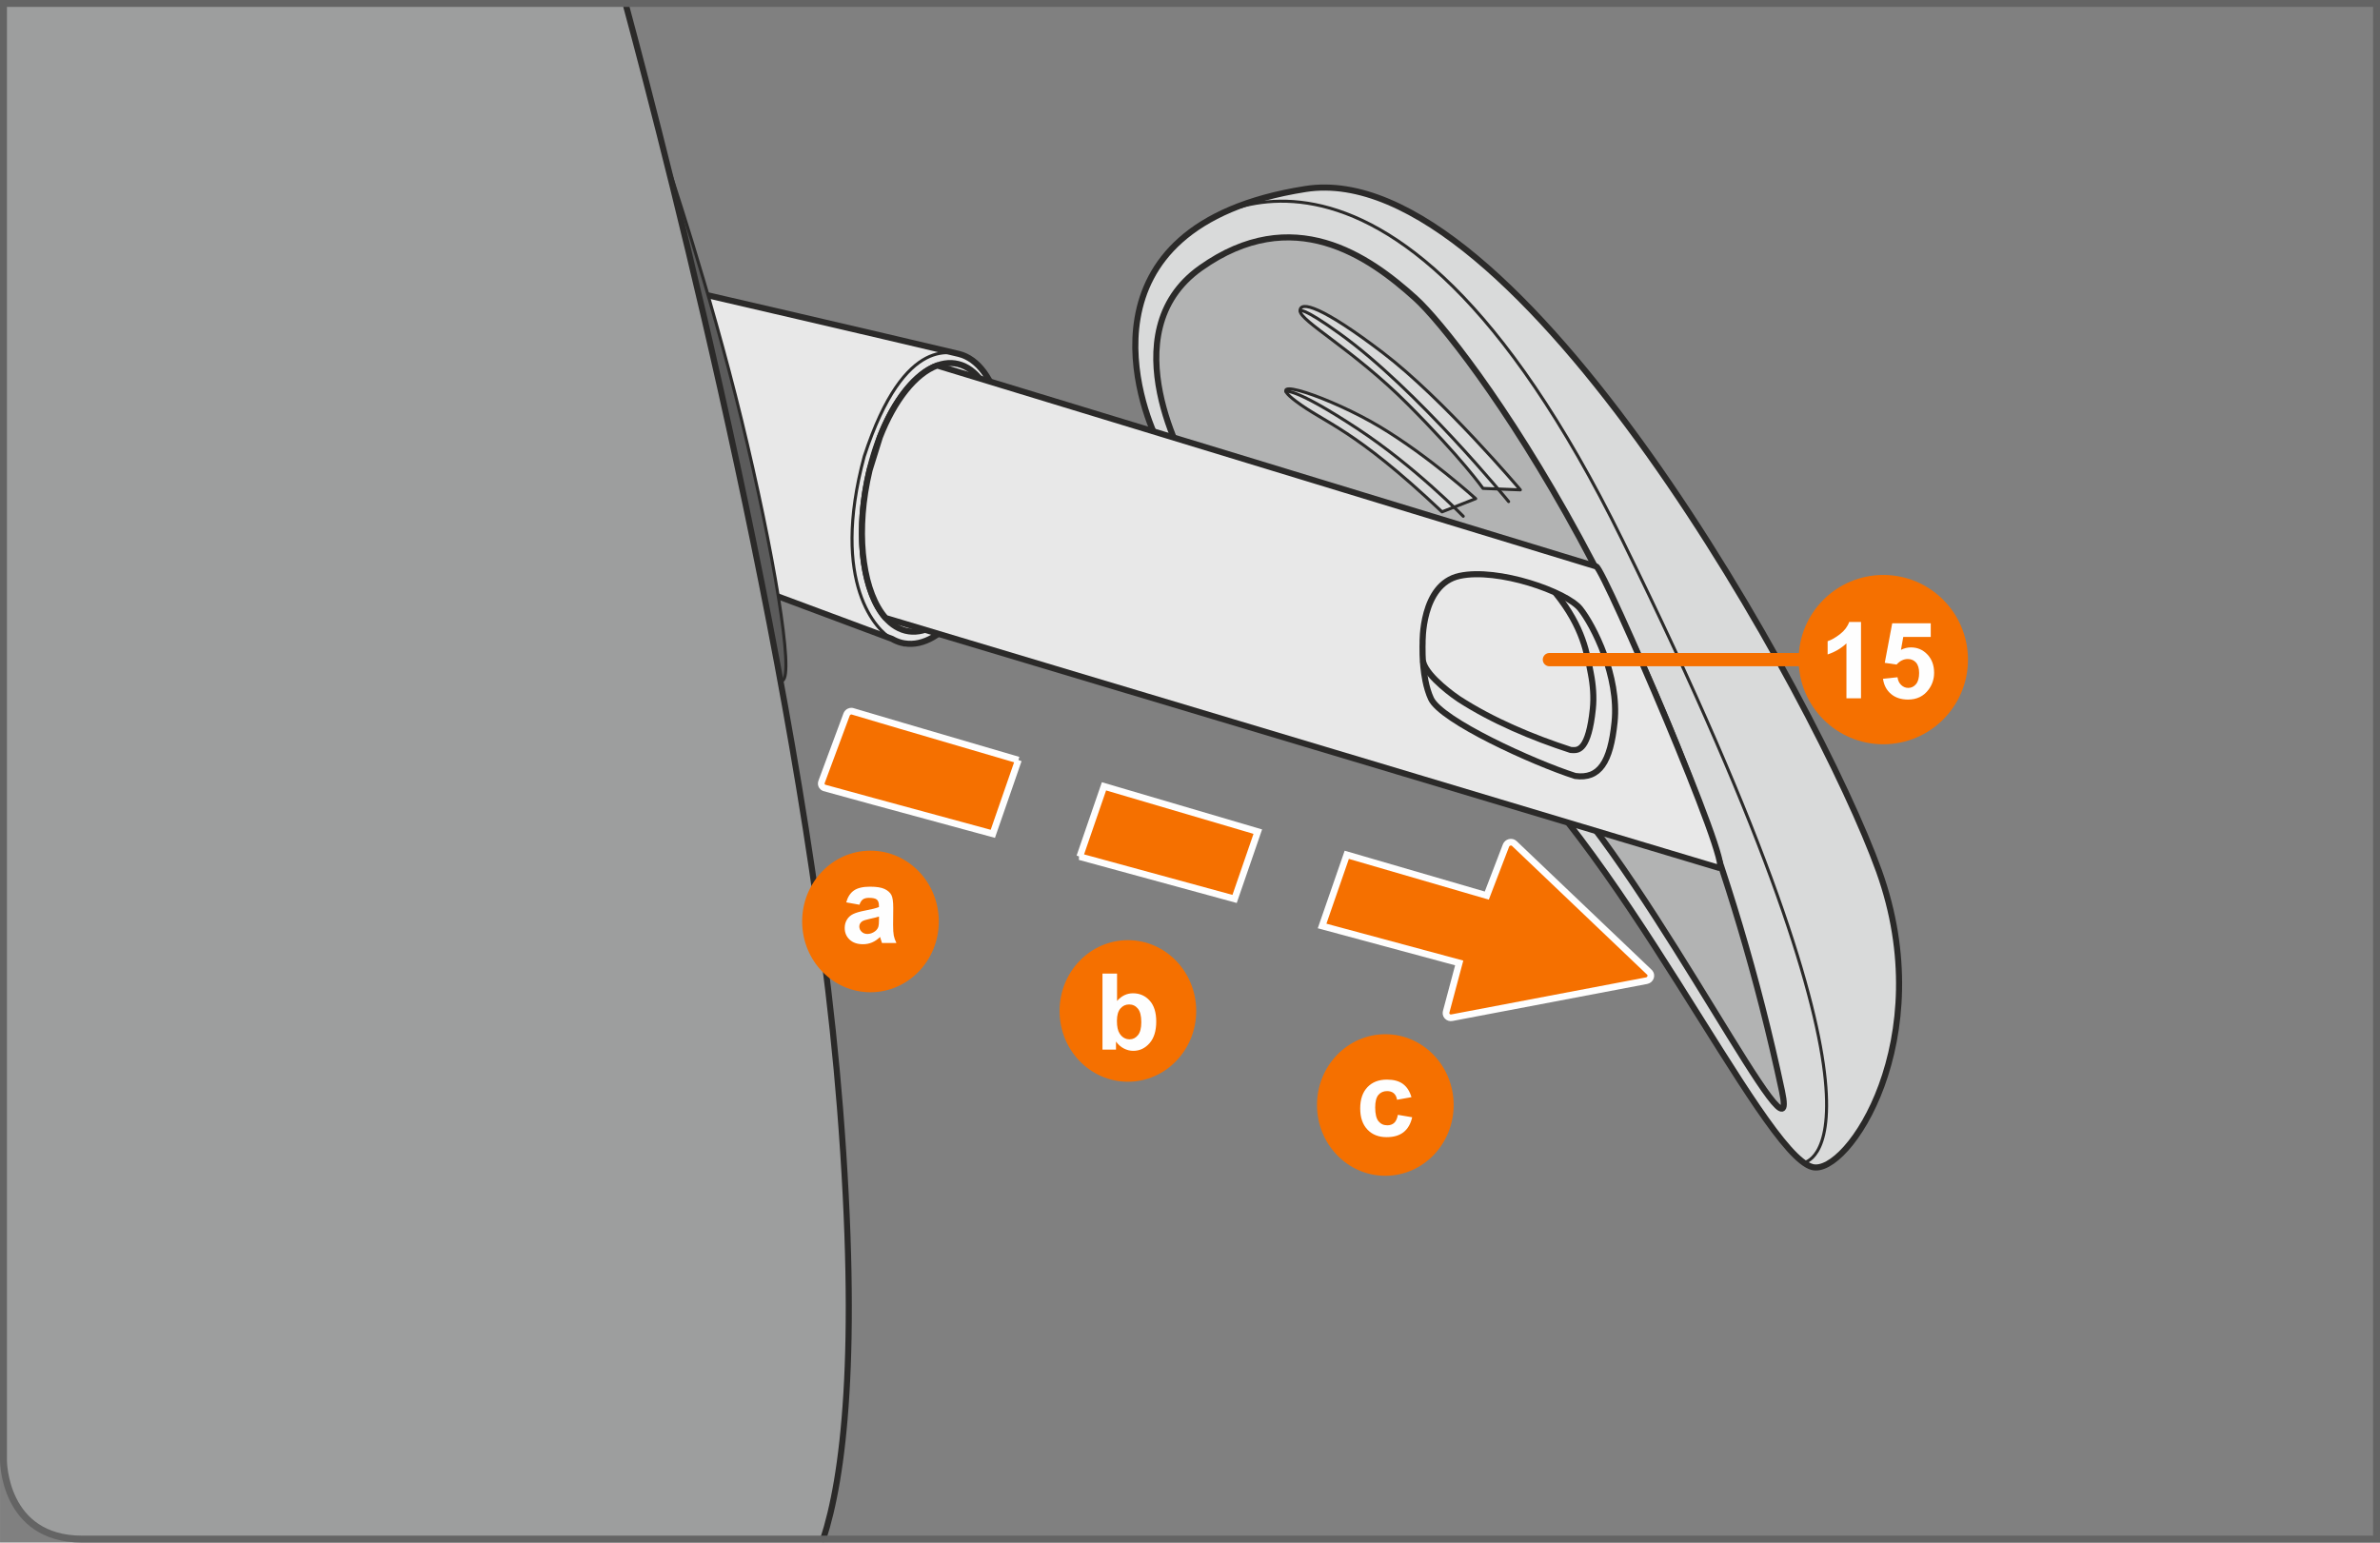
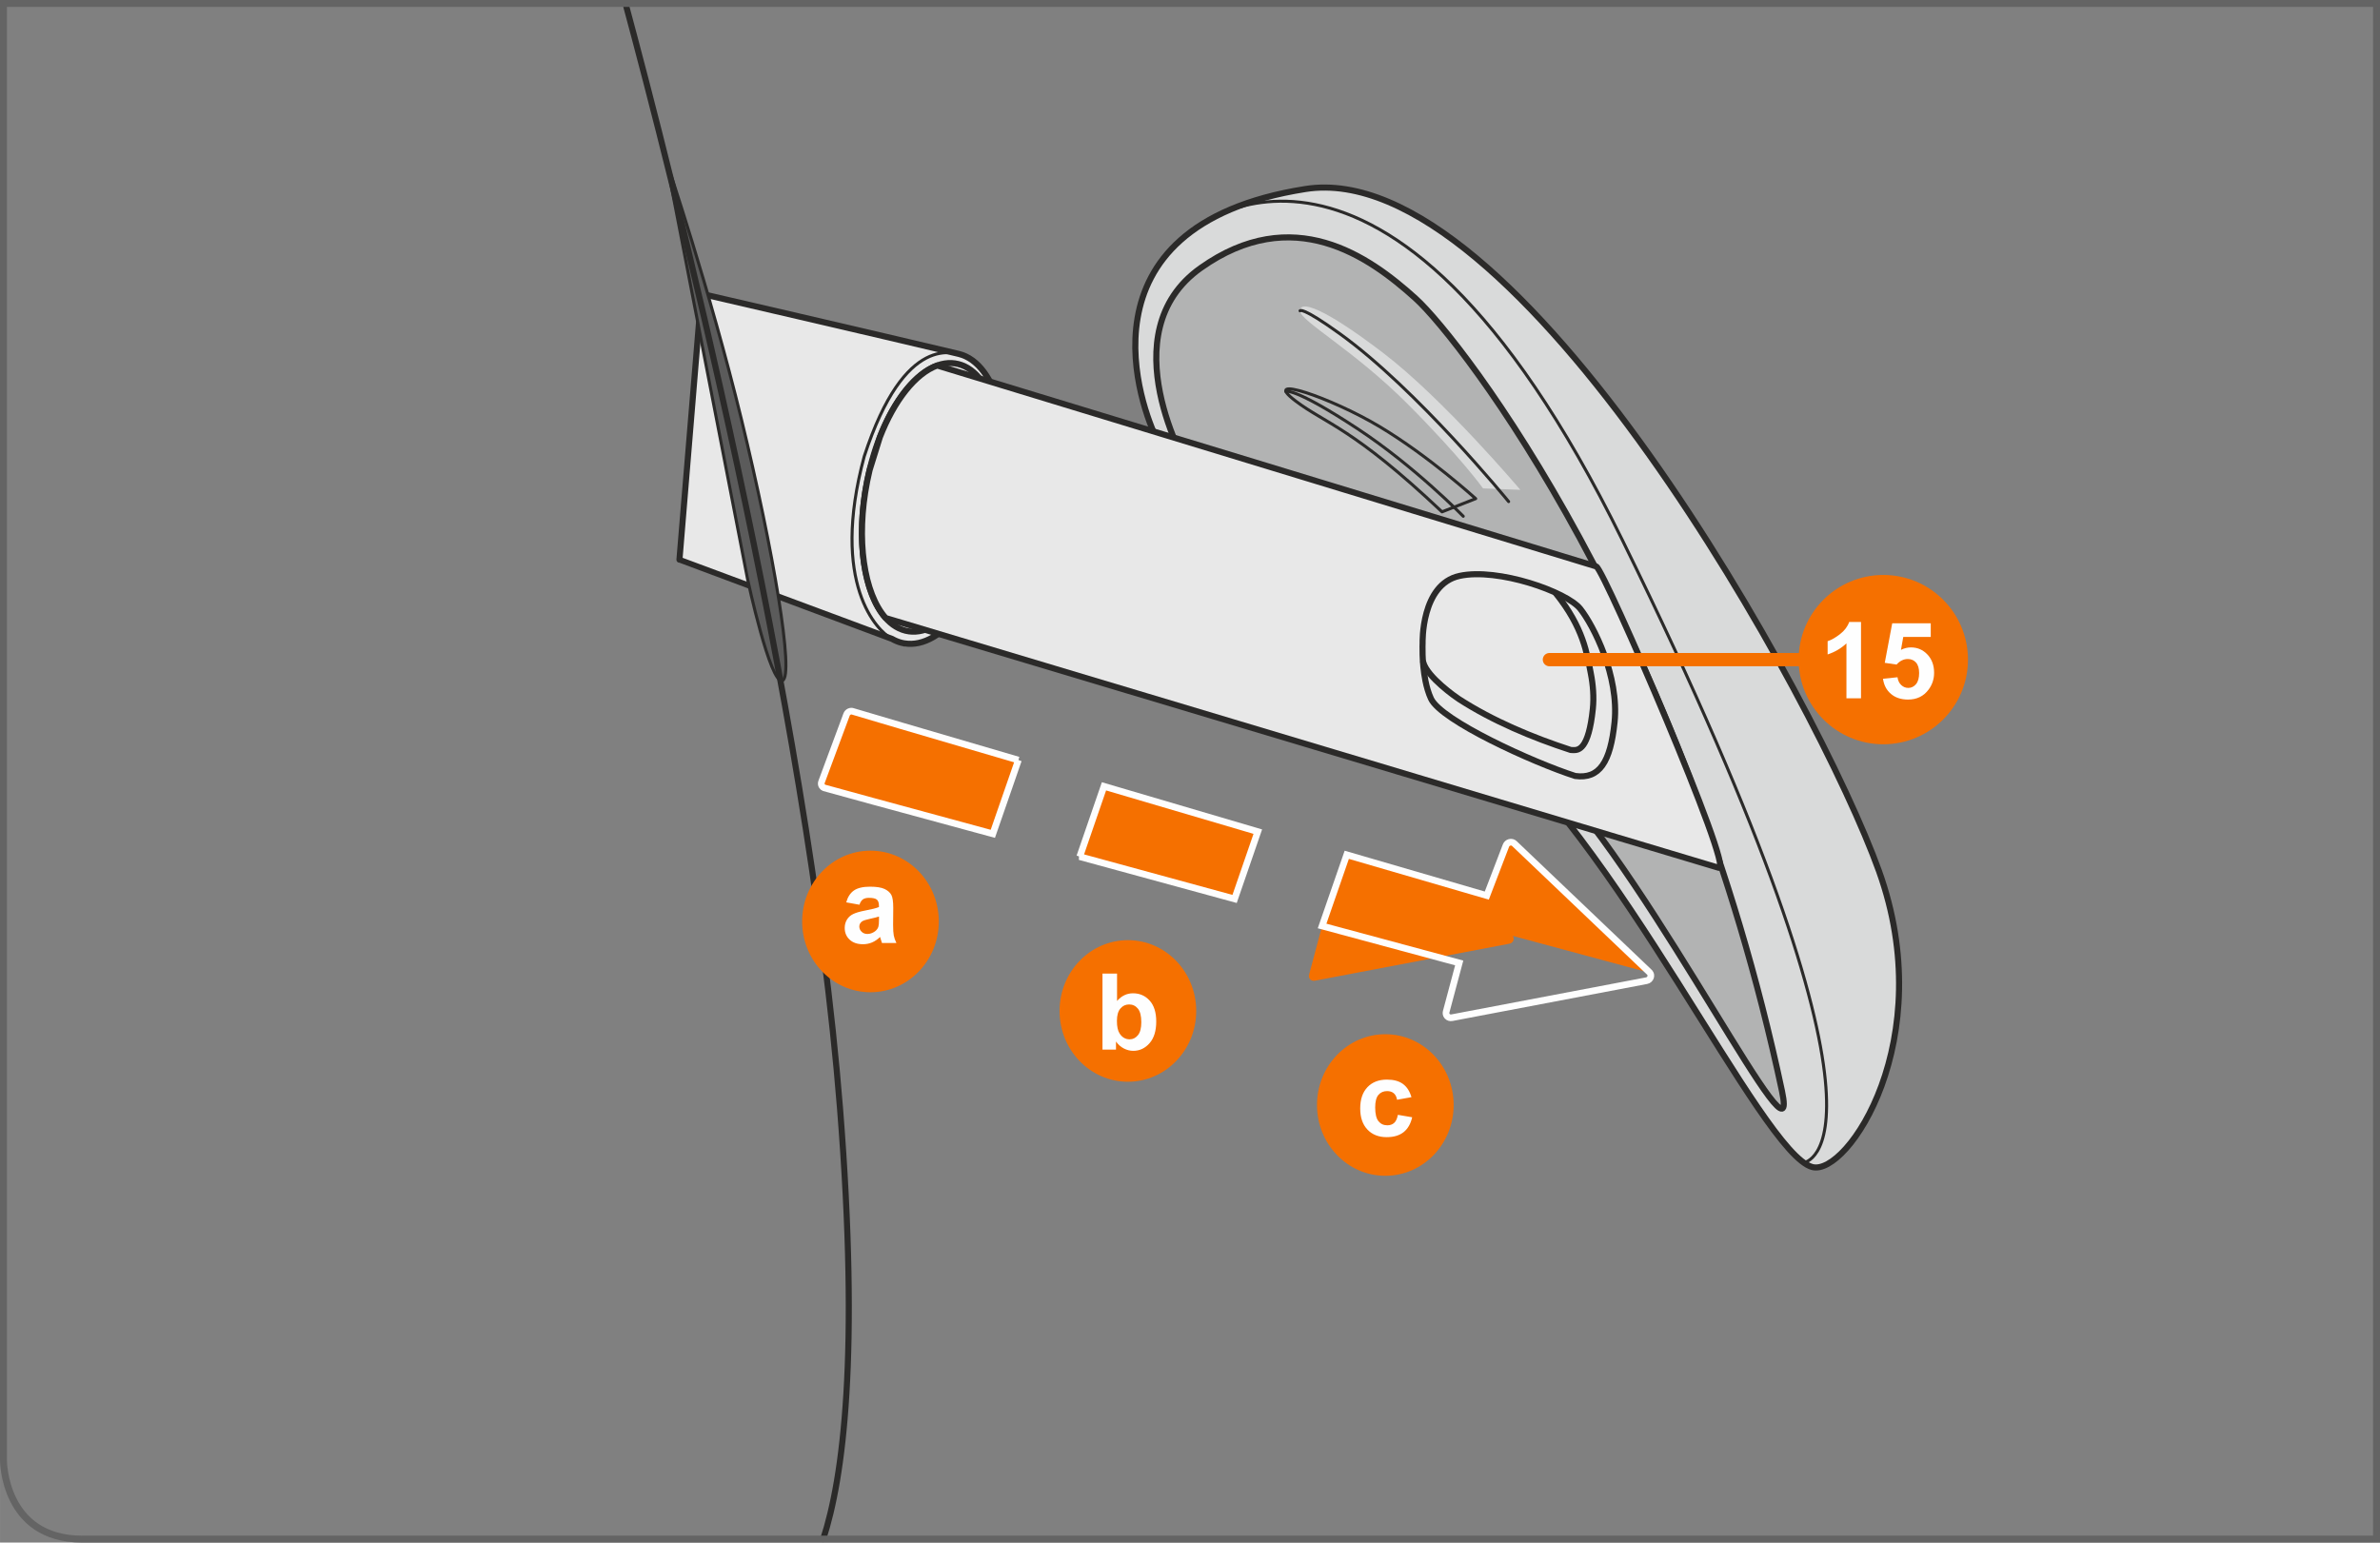
<svg xmlns="http://www.w3.org/2000/svg" xml:space="preserve" width="63.25mm" height="41mm" version="1.1" style="shape-rendering:geometricPrecision; text-rendering:geometricPrecision; image-rendering:optimizeQuality; fill-rule:evenodd; clip-rule:evenodd" viewBox="0 0 1483.04 961.35">
  <rect x="0" y="0" width="1483.04" height="961.35" fill="#808080" stroke="none" />
  <defs>
    <style type="text/css">
   
    .str2 {stroke:#646464;stroke-width:4.32;stroke-miterlimit:4}
    .str3 {stroke:#FEFEFE;stroke-width:4.16;stroke-miterlimit:4}
    .str4 {stroke:#F57000;stroke-width:8.27;stroke-linecap:round;stroke-linejoin:round;stroke-miterlimit:4}
    .str1 {stroke:#2B2A29;stroke-width:1.89;stroke-linecap:round;stroke-linejoin:round;stroke-miterlimit:4}
    .str0 {stroke:#2B2A29;stroke-width:3.79;stroke-linecap:round;stroke-linejoin:round;stroke-miterlimit:4}
    .fil1 {fill:none;fill-rule:nonzero}
    .fil7 {fill:#FEFEFE;fill-rule:nonzero}
    .fil0 {fill:#E8E8E8;fill-rule:nonzero}
    .fil2 {fill:#D9DADA;fill-rule:nonzero}
    .fil3 {fill:#B2B3B3;fill-rule:nonzero}
    .fil5 {fill:#9D9E9E;fill-rule:nonzero}
    .fil4 {fill:#5B5B5B;fill-rule:nonzero}
    .fil6 {fill:#F57000;fill-rule:nonzero}
   
  </style>
  </defs>
  <g id="Слой_x0020_1">
    <path class="fil0" d="M555.89 398.18c-132.5,-49.39 -132.51,-49.39 -132.51,-49.39l13.68 -165.68c0,0 109.47,25.33 160.43,37.46 24.15,5.97 35.75,51.12 25.92,100.84 -9.61,48.59 -36.14,83.55 -59.88,79.53l-0.02 0.09c-0.17,-0.06 -0.33,-0.12 -0.49,-0.19 -0.38,-0.07 -0.76,-0.13 -1.14,-0.22 -2.1,-0.52 -4.1,-1.35 -6,-2.44z" />
    <path class="fil1 str0" d="M555.89 398.18c-132.5,-49.39 -132.51,-49.39 -132.51,-49.39l13.68 -165.68c0,0 109.47,25.33 160.43,37.46 24.15,5.97 35.75,51.12 25.92,100.84 -9.61,48.59 -36.14,83.55 -59.88,79.53l-0.02 0.09c-0.17,-0.06 -0.33,-0.12 -0.49,-0.19 -0.38,-0.07 -0.76,-0.13 -1.14,-0.22 -2.1,-0.52 -4.1,-1.35 -6,-2.44" />
    <path class="fil1 str0" d="M621.03 319.94c9.08,-45.89 -1.64,-87.56 -23.92,-93.07 -22.29,-5.51 -47.71,27.22 -56.79,73.12 -9.07,45.89 1.63,87.56 23.93,93.07 22.29,5.51 47.71,-27.23 56.79,-73.12" />
    <path class="fil2" d="M1129.29 727.31c21.97,5.83 79.27,-79.5 41.52,-184.56 -37.75,-105.06 -225.46,-445.77 -357.4,-424.95 -147.13,23.22 -100.76,139.28 -92.75,155.46 27.54,55.6 117.11,116.36 198.18,178.64 88.71,68.14 178.36,266.9 210.45,275.41z" />
    <path class="fil1 str0" d="M1129.29 727.31c21.97,5.83 79.27,-79.5 41.52,-184.56 -37.75,-105.06 -225.46,-445.77 -357.4,-424.95 -147.13,23.22 -100.76,139.28 -92.75,155.46 27.54,55.6 117.11,116.36 198.18,178.64 88.71,68.14 178.36,266.9 210.45,275.41" />
    <path class="fil3" d="M740.47 291.94c0,0 -49.68,-84.23 7.72,-124.93 57.4,-40.7 104.58,-7.57 133.84,18.93 29.26,26.5 167.3,206.59 228.38,494.04 12.27,57.73 -78.33,-128.09 -144.39,-196.55 -66.06,-68.46 -166.87,-123.8 -225.55,-191.49z" />
    <path class="fil1 str0" d="M740.47 291.94c0,0 -49.68,-84.23 7.72,-124.93 57.4,-40.7 104.58,-7.57 133.84,18.93 29.26,26.5 167.3,206.59 228.38,494.04 12.27,57.73 -78.33,-128.09 -144.39,-196.55 -66.06,-68.46 -166.87,-123.8 -225.55,-191.49" />
    <path class="fil4" d="M415.37 100.88c0,0 26.89,79.38 46.71,160.78 19.82,81.39 33.03,159.63 25.48,162.47 -7.55,2.84 -21.71,-63.1 -21.71,-63.1l-50.48 -260.15z" />
    <path class="fil1 str1" d="M415.37 100.88c0,0 26.89,79.38 46.71,160.78 19.82,81.39 33.03,159.63 25.48,162.47 -7.55,2.84 -21.71,-63.1 -21.71,-63.1l-50.48 -260.15" />
-     <path class="fil5" d="M389.75 2.16c27.55,102.12 113.65,435.81 133.66,688.24 12.24,154.46 1.92,230.98 -10.46,268.79l-461.84 0 0 0c-48.95,0 -48.95,-48.95 -48.95,-48.95l0 -908.08 387.59 0z" />
    <path class="fil1 str0" d="M389.75 2.16c27.55,102.12 113.65,435.81 133.66,688.24 12.24,154.46 1.92,230.98 -10.46,268.79" />
    <path class="fil2" d="M947.37 305.28c0,0 -47.89,-56.71 -85.74,-85.53 -37.85,-28.82 -51.53,-32.47 -51.53,-26.07 0,6.4 33.29,24.24 67.04,58.09 33.75,33.84 46.97,52.6 46.97,52.6l23.26 0.91z" />
-     <path class="fil1 str1" d="M947.37 305.28c0,0 -47.89,-56.71 -85.74,-85.53 -37.85,-28.82 -51.53,-32.47 -51.53,-26.07 0,6.4 33.29,24.24 67.04,58.09 33.75,33.84 46.97,52.6 46.97,52.6l23.26 0.91" />
-     <path class="fil2" d="M919.55 310.77c0,0 -29.19,-26.53 -59.75,-44.83 -30.56,-18.29 -75.09,-33.17 -52.45,-16.01 18.7,14.18 35.57,16.46 91.21,69.06l20.98 -8.23z" />
    <path class="fil1 str1" d="M919.55 310.77c0,0 -29.19,-26.53 -59.75,-44.83 -30.56,-18.29 -75.09,-33.17 -52.45,-16.01 18.7,14.18 35.57,16.46 91.21,69.06l20.98 -8.23" />
    <path class="fil1 str1" d="M810.09 193.68c0,0 0.83,-2.93 24.63,14.18 48.34,34.76 105.35,104.74 105.35,104.74" />
    <path class="fil1 str1" d="M801.24 243.98c0,0 4.85,-3.03 44.88,23.34 35.64,23.48 65.67,54.43 65.67,54.43" />
    <path class="fil0" d="M540.32 299.98c0.47,-2.4 1,-4.76 1.56,-7.08l6.36 -20.42c9,-23.15 22.27,-39.79 35.77,-44.7 0,0 410.06,124.98 410.68,125.24 5.03,2.11 86.19,190.66 76.44,187.84l-519.24 -155.7c-13.53,-15.21 -18.75,-48.86 -11.56,-85.17z" />
    <path class="fil1 str0" d="M540.32 299.98c0.47,-2.4 1,-4.76 1.56,-7.08l6.36 -20.42c9,-23.15 22.27,-39.79 35.77,-44.7 0,0 410.06,124.98 410.68,125.24 5.03,2.11 86.19,190.66 76.44,187.84l-519.24 -155.7c-13.53,-15.21 -18.75,-48.86 -11.56,-85.17" />
    <path class="fil1 str1" d="M1123.85 724.61c0,0 73.73,-8.25 -112.9,-388.02 -149.08,-303.33 -271.39,-190.79 -271.39,-190.79" />
    <path class="fil1 str1" d="M601.12 221.8c-5.98,-1.76 -37.12,-15.48 -62.6,62.62 -21.39,79.5 8.18,109.05 17.38,113.77" />
    <path class="fil1 str0" d="M886.46 400.83c0,0 -1.05,-36.67 22.98,-41.91 24.03,-5.24 66.87,9.96 75.22,20.43 8.36,10.48 24.36,42.05 21.42,70.73 -2.55,24.84 -9.4,35.62 -24.55,33.52 -26.12,-8.38 -83.59,-34.57 -89.85,-48.2 -1.57,-3.4 -2.68,-7.27 -3.46,-11.15 -2.35,-11.64 -1.76,-23.43 -1.76,-23.43" />
    <path class="fil1 str0" d="M969.39 369.66c17.5,21.74 19.53,38.14 21.88,49.95 1.41,7.1 2.02,14.87 1.28,22.09 -2.65,25.78 -9.09,25.78 -12.19,25.78 -0.5,0 -1.04,-0.03 -1.61,-0.09 -23.58,-7.67 -48.57,-18.08 -69.69,-31.75 -1.64,-1.06 -19.8,-13.62 -22.21,-23.03" />
    <path class="fil1 str2" d="M2.16 2.16l0 908.08c0,0 0,48.95 48.94,48.95l1429.78 0 0 -957.03 -1478.72 0z" />
    <path class="fil6" d="M672.81 533.88c31.9,8.72 65.66,17.93 96.5,26.35l14.46 -41.94c-30.74,-9.05 -64.26,-18.93 -95.85,-28.24l-15.1 43.83z" />
    <path class="fil1 str3" d="M672.81 533.88c31.9,8.72 65.66,17.93 96.5,26.35l14.46 -41.94c-30.74,-9.05 -64.26,-18.93 -95.85,-28.24l-15.1 43.83z" />
-     <path class="fil6" d="M1028.13 606.31c-0.11,-0.15 -0.22,-0.29 -0.37,-0.42l-84.14 -80.2c-0.76,-0.72 -1.85,-1 -2.91,-0.74 -1.04,0.26 -1.91,1 -2.29,1.99l-11.96 31.2c-7.03,-2 -41.81,-12.14 -87.25,-25.42l-15.38 44.36c44.48,12.04 78.38,21.18 85.44,23.05l-8.12 30.4c-0.24,0.89 -0.08,1.79 0.43,2.51 0.08,0.12 0.17,0.23 0.27,0.33 0.72,0.75 1.8,1.09 2.85,0.88l121.34 -23.08c1.17,-0.22 2.13,-1.06 2.49,-2.17 0.3,-0.93 0.16,-1.91 -0.39,-2.68z" />
+     <path class="fil6" d="M1028.13 606.31c-0.11,-0.15 -0.22,-0.29 -0.37,-0.42l-84.14 -80.2c-0.76,-0.72 -1.85,-1 -2.91,-0.74 -1.04,0.26 -1.91,1 -2.29,1.99l-11.96 31.2c-7.03,-2 -41.81,-12.14 -87.25,-25.42l-15.38 44.36l-8.12 30.4c-0.24,0.89 -0.08,1.79 0.43,2.51 0.08,0.12 0.17,0.23 0.27,0.33 0.72,0.75 1.8,1.09 2.85,0.88l121.34 -23.08c1.17,-0.22 2.13,-1.06 2.49,-2.17 0.3,-0.93 0.16,-1.91 -0.39,-2.68z" />
    <path class="fil1 str3" d="M1028.13 606.31c-0.11,-0.15 -0.22,-0.29 -0.37,-0.42l-84.14 -80.2c-0.76,-0.72 -1.85,-1 -2.91,-0.74 -1.04,0.26 -1.91,1 -2.29,1.99l-11.96 31.2c-7.03,-2 -41.81,-12.14 -87.25,-25.42l-15.38 44.36c44.48,12.04 78.38,21.18 85.44,23.05l-8.12 30.4c-0.24,0.89 -0.08,1.79 0.43,2.51 0.08,0.12 0.17,0.23 0.27,0.33 0.72,0.75 1.8,1.09 2.85,0.88l121.34 -23.08c1.17,-0.22 2.13,-1.06 2.49,-2.17 0.3,-0.93 0.16,-1.91 -0.39,-2.68z" />
    <path class="fil6" d="M634.59 473.7c-57.35,-16.81 -102.18,-29.97 -102.93,-30.28 -0.78,-0.31 -1.66,-0.29 -2.42,0.06 -0.78,0.34 -1.39,0.98 -1.69,1.75l-15.63 42.08c-0.35,0.93 -0.19,1.93 0.35,2.68 0.32,0.45 0.77,0.82 1.32,1.02 0.79,0.3 46.67,12.8 105.06,28.64l15.94 -45.96z" />
    <path class="fil1 str3" d="M634.59 473.7c-57.35,-16.81 -102.18,-29.97 -102.93,-30.28 -0.78,-0.31 -1.66,-0.29 -2.42,0.06 -0.78,0.34 -1.39,0.98 -1.69,1.75l-15.63 42.08c-0.35,0.93 -0.19,1.93 0.35,2.68 0.32,0.45 0.77,0.82 1.32,1.02 0.79,0.3 46.67,12.8 105.06,28.64l15.94 -45.96z" />
    <path class="fil6" d="M542.41 618.38c23.52,0 42.58,-19.75 42.58,-44.12 0,-24.36 -19.06,-44.11 -42.58,-44.11 -23.52,0 -42.57,19.75 -42.57,44.11 0,24.37 19.06,44.12 42.57,44.12z" />
    <path class="fil7" d="M535.54 563.84l-8.23 -1.48c0.92,-3.32 2.51,-5.8 4.78,-7.39 2.27,-1.59 5.63,-2.38 10.07,-2.38 4.05,0 7.07,0.49 9.06,1.44 1.97,0.96 3.38,2.18 4.18,3.66 0.81,1.48 1.2,4.18 1.2,8.12l-0.09 10.6c0,3.02 0.15,5.23 0.43,6.66 0.28,1.44 0.83,2.98 1.63,4.61l-8.99 0c-0.24,-0.6 -0.53,-1.5 -0.86,-2.68 -0.15,-0.54 -0.26,-0.9 -0.32,-1.07 -1.56,1.52 -3.21,2.64 -4.97,3.4 -1.78,0.75 -3.66,1.13 -5.66,1.13 -3.55,0 -6.32,-0.96 -8.35,-2.87 -2.04,-1.91 -3.06,-4.33 -3.06,-7.28 0,-1.93 0.47,-3.66 1.39,-5.18 0.92,-1.52 2.23,-2.68 3.9,-3.49 1.67,-0.81 4.07,-1.52 7.2,-2.12 4.26,-0.81 7.2,-1.54 8.83,-2.23l0 -0.9c0,-1.74 -0.43,-2.98 -1.29,-3.73 -0.86,-0.73 -2.49,-1.11 -4.88,-1.11 -1.63,0 -2.89,0.32 -3.79,0.94 -0.9,0.64 -1.63,1.76 -2.19,3.36zm12.16 7.37c-1.16,0.39 -3,0.84 -5.51,1.39 -2.53,0.54 -4.18,1.07 -4.95,1.58 -1.18,0.84 -1.78,1.91 -1.78,3.21 0,1.26 0.47,2.36 1.43,3.28 0.94,0.92 2.14,1.39 3.6,1.39 1.63,0 3.21,-0.54 4.69,-1.61 1.11,-0.81 1.82,-1.82 2.18,-3 0.24,-0.77 0.36,-2.25 0.36,-4.43l0 -1.8z" />
    <path class="fil6" d="M702.82 674.15c23.52,0 42.57,-19.75 42.57,-44.12 0,-24.36 -19.06,-44.11 -42.57,-44.11 -23.52,0 -42.58,19.75 -42.58,44.11 0,24.37 19.06,44.12 42.58,44.12z" />
    <path class="fil7" d="M686.98 654.12l0 -47.36 9.08 0 0 17.05c2.79,-3.19 6.12,-4.78 9.94,-4.78 4.18,0 7.63,1.52 10.37,4.54 2.74,3.02 4.11,7.37 4.11,13.04 0,5.87 -1.39,10.37 -4.18,13.54 -2.79,3.17 -6.17,4.75 -10.17,4.75 -1.97,0 -3.9,-0.49 -5.8,-1.46 -1.91,-0.98 -3.56,-2.42 -4.93,-4.35l0 5.05 -8.42 0zm9 -17.9c0,3.55 0.56,6.17 1.69,7.88 1.56,2.42 3.66,3.62 6.27,3.62 2.01,0 3.71,-0.86 5.12,-2.57 1.41,-1.71 2.12,-4.41 2.12,-8.1 0,-3.92 -0.71,-6.73 -2.14,-8.48 -1.43,-1.73 -3.25,-2.59 -5.46,-2.59 -2.18,0 -3.98,0.84 -5.42,2.53 -1.44,1.69 -2.18,4.26 -2.18,7.71z" />
    <path class="fil6" d="M863.23 732.77c23.52,0 42.58,-19.75 42.58,-44.12 0,-24.36 -19.06,-44.11 -42.58,-44.11 -23.52,0 -42.57,19.75 -42.57,44.11 0,24.37 19.06,44.12 42.57,44.12z" />
    <path class="fil7" d="M879.5 683.77l-8.95 1.61c-0.3,-1.78 -0.98,-3.13 -2.04,-4.05 -1.07,-0.9 -2.46,-1.35 -4.16,-1.35 -2.25,0 -4.05,0.79 -5.4,2.34 -1.35,1.56 -2.03,4.18 -2.03,7.84 0,4.07 0.69,6.94 2.06,8.61 1.37,1.69 3.19,2.53 5.5,2.53 1.73,0 3.13,-0.49 4.24,-1.48 1.11,-0.98 1.88,-2.66 2.33,-5.05l8.91 1.52c-0.92,4.09 -2.7,7.18 -5.33,9.27 -2.63,2.08 -6.15,3.13 -10.56,3.13 -5.01,0 -9.02,-1.58 -12.01,-4.75 -2.98,-3.17 -4.48,-7.54 -4.48,-13.15 0,-5.66 1.5,-10.07 4.5,-13.24 2.98,-3.15 7.03,-4.73 12.16,-4.73 4.18,0 7.5,0.9 9.96,2.7 2.46,1.8 4.24,4.54 5.31,8.23z" />
    <path class="fil6" d="M1173.54 463.84c29.13,0 52.76,-23.62 52.76,-52.76 0,-29.13 -23.62,-52.76 -52.76,-52.76 -29.13,0 -52.76,23.62 -52.76,52.76 0,29.14 23.62,52.76 52.76,52.76z" />
    <path class="fil7" d="M1159.65 435.18l-9.08 0 0 -34.21c-3.32,3.1 -7.22,5.4 -11.72,6.88l0 -8.25c2.38,-0.77 4.95,-2.25 7.73,-4.41 2.78,-2.16 4.69,-4.69 5.72,-7.58l7.35 0 0 47.57zm13.71 -12.17l9.04 -0.94c0.26,2.04 1.03,3.66 2.31,4.84 1.26,1.2 2.72,1.8 4.39,1.8 1.89,0 3.49,-0.77 4.8,-2.31 1.31,-1.54 1.97,-3.86 1.97,-6.96 0,-2.91 -0.66,-5.08 -1.95,-6.55 -1.29,-1.44 -3,-2.18 -5.08,-2.18 -2.61,0 -4.95,1.14 -7.02,3.45l-7.37 -1.07 4.65 -24.65 24.01 0 0 8.5 -17.13 0 -1.43 8.05c2.03,-1.01 4.09,-1.52 6.21,-1.52 4.03,0 7.45,1.46 10.24,4.39 2.79,2.94 4.2,6.75 4.2,11.42 0,3.88 -1.13,7.37 -3.4,10.43 -3.08,4.18 -7.35,6.27 -12.83,6.27 -4.37,0 -7.92,-1.18 -10.67,-3.53 -2.76,-2.34 -4.41,-5.5 -4.95,-9.45z" />
    <line class="fil1 str4" x1="965.48" y1="411.09" x2="1121.95" y2="411.09" />
  </g>
</svg>